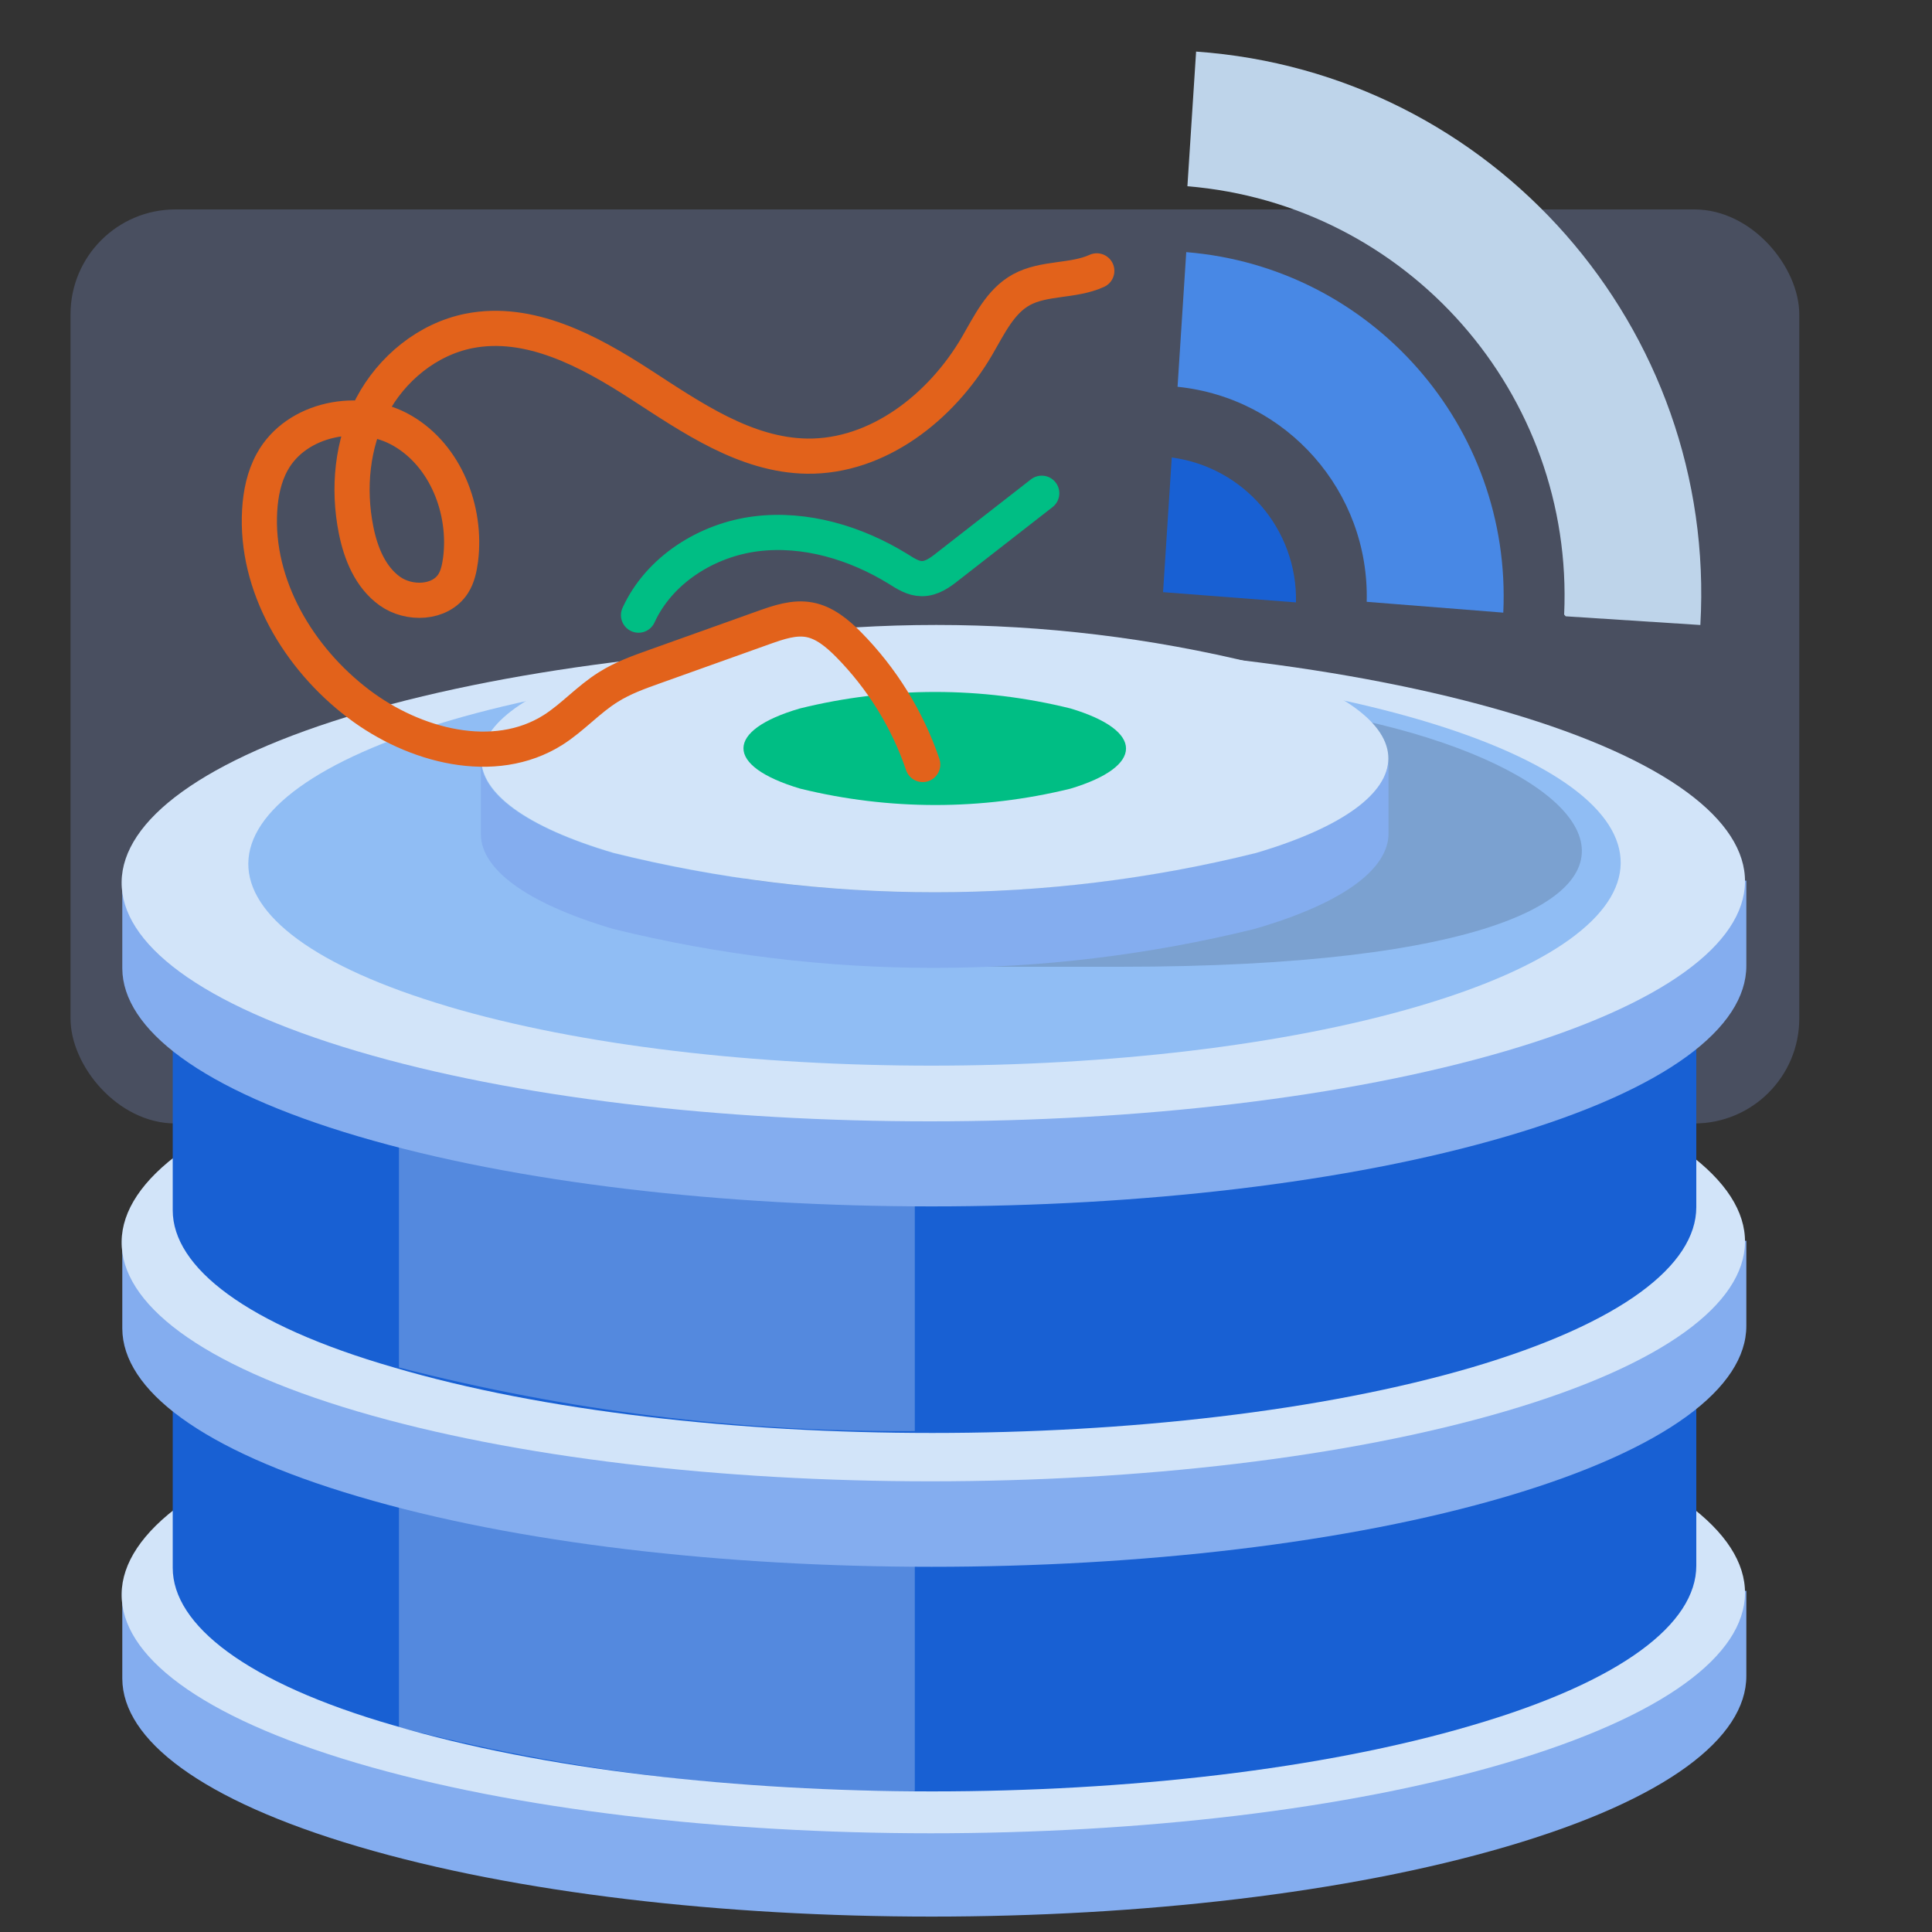
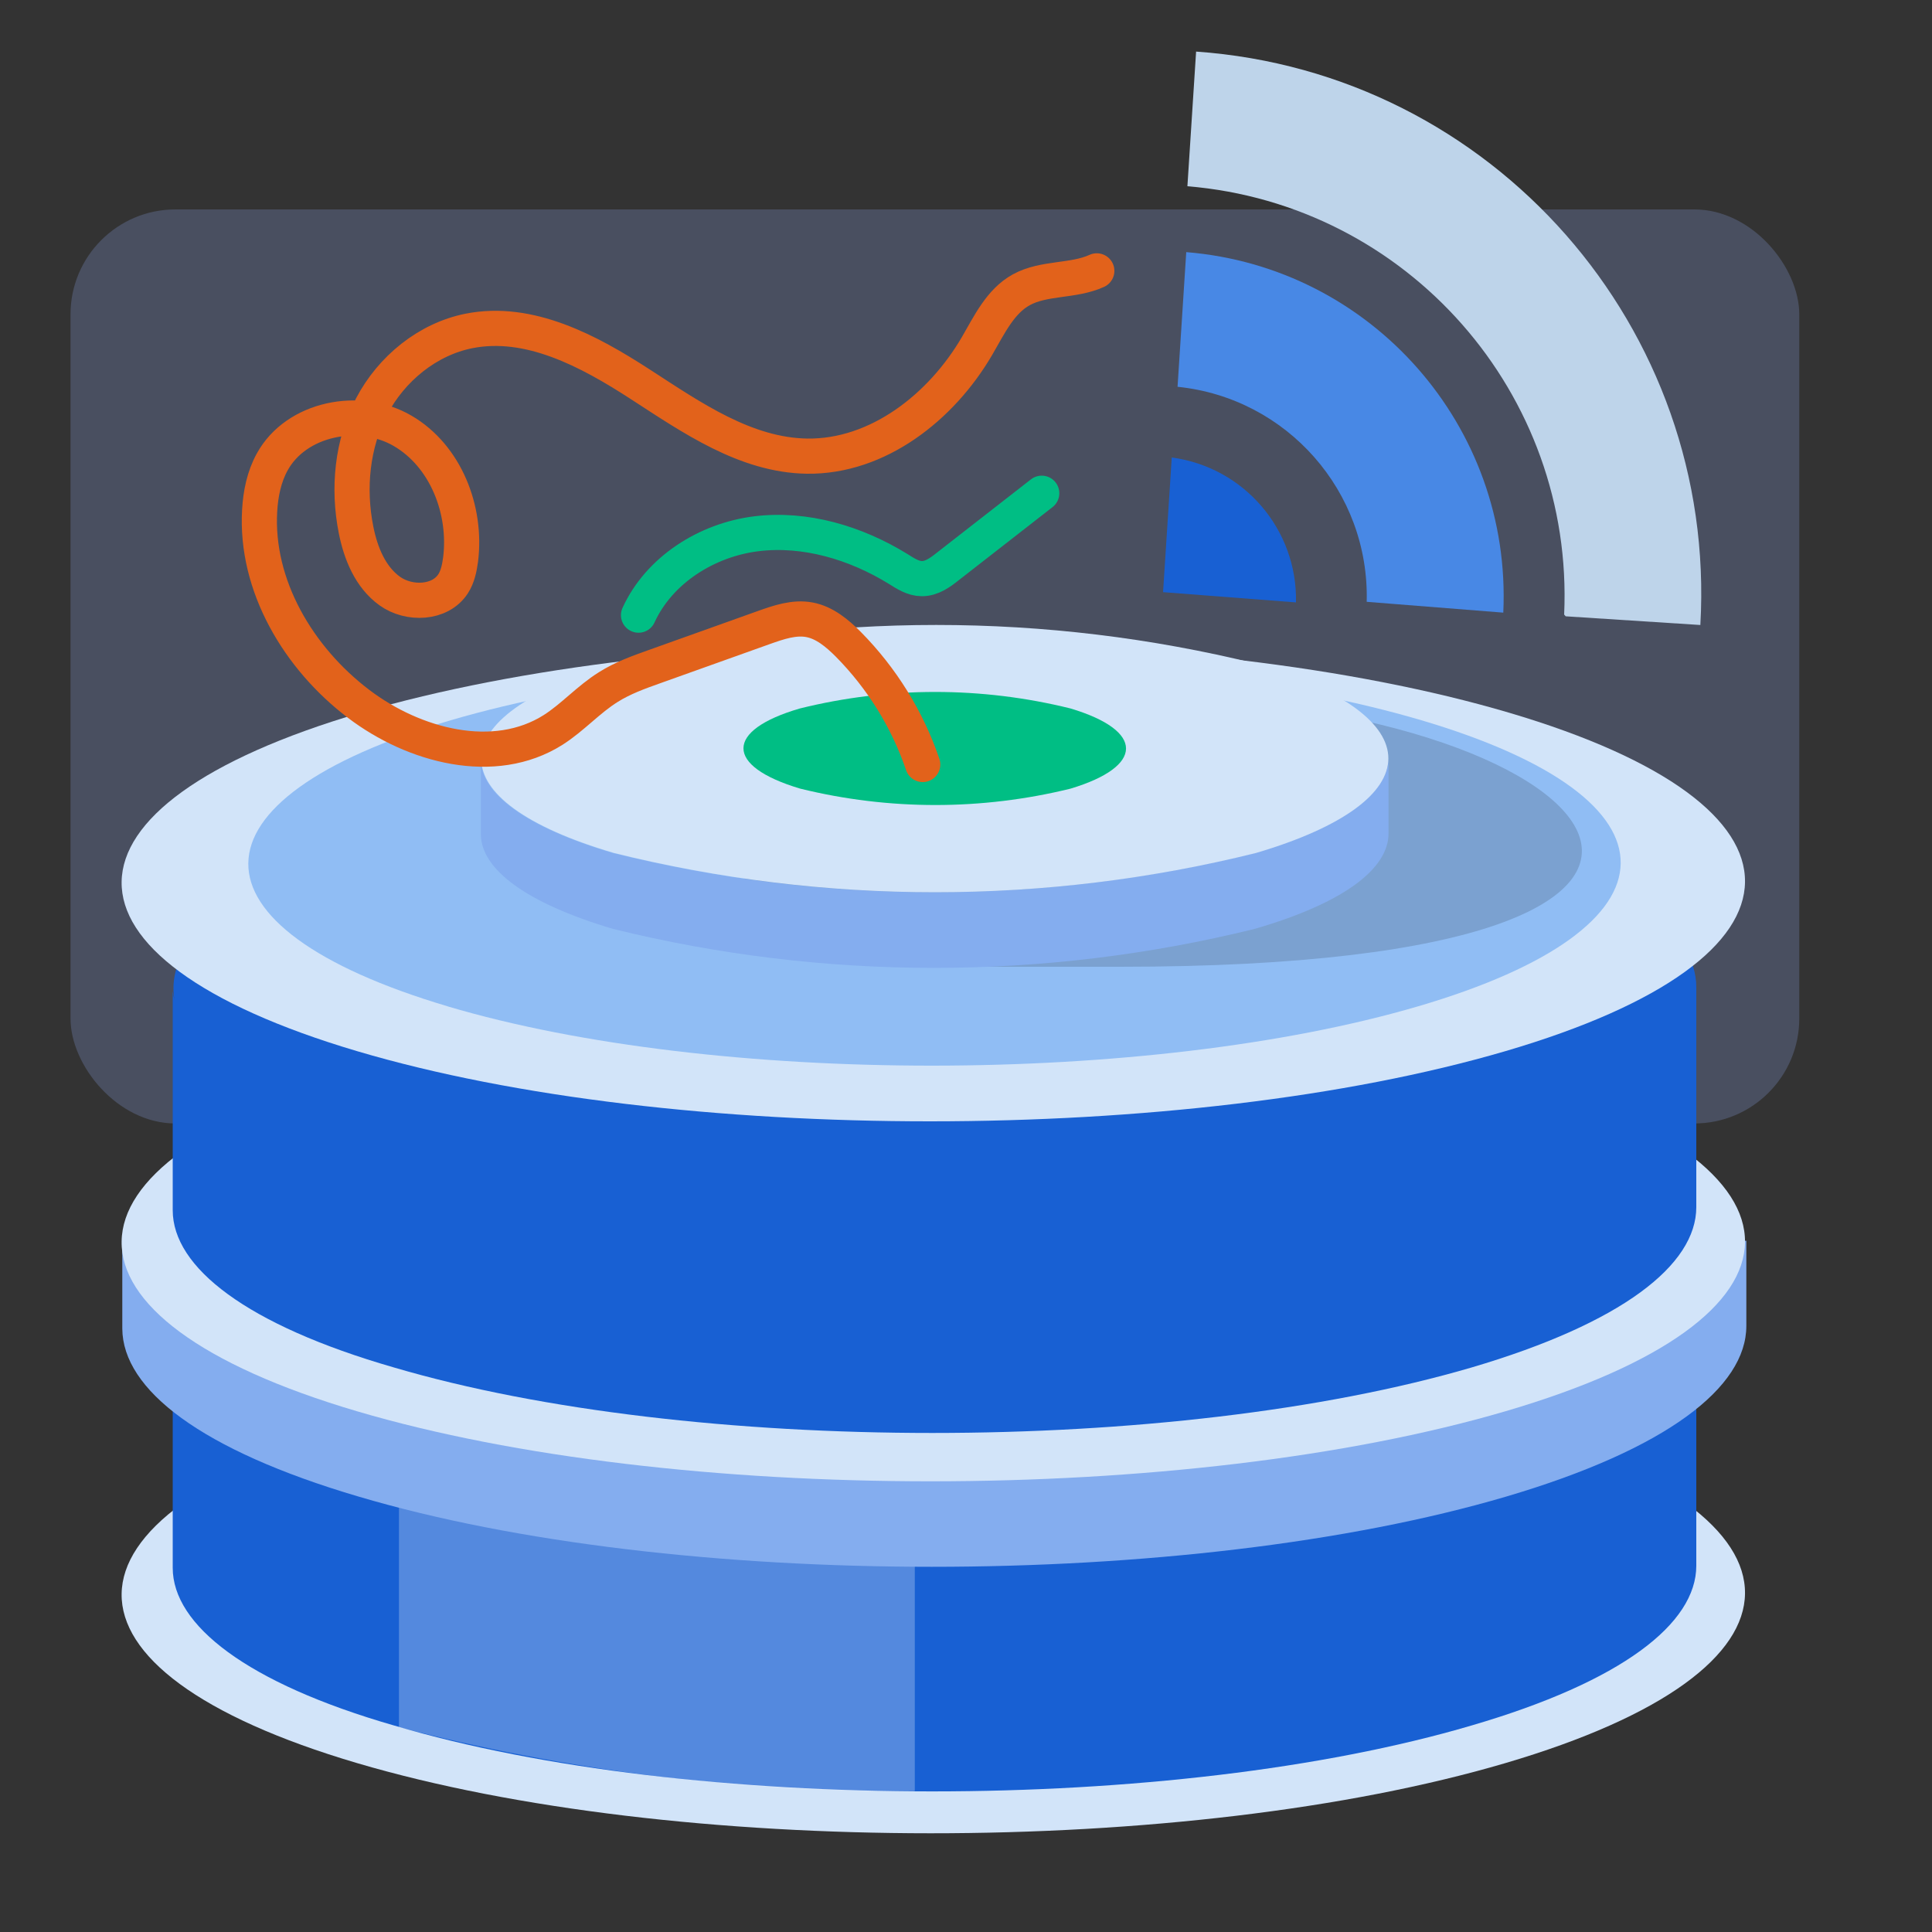
<svg xmlns="http://www.w3.org/2000/svg" id="Layer_1" data-name="Layer 1" viewBox="0 0 100 100">
  <rect x="0" y="0" width="100" height="100" fill="#333333" stroke="none" />
  <defs>
    <style>
      .cls-1 {
        fill: #00be84;
      }

      .cls-2 {
        fill: #84adef;
      }

      .cls-3 {
        fill: #90bdf4;
      }

      .cls-4 {
        fill: #bed4ea;
      }

      .cls-5 {
        fill: #d2e4f9;
      }

      .cls-6 {
        fill: #1860d3;
      }

      .cls-7 {
        fill: #4888e5;
      }

      .cls-8 {
        stroke: #00be84;
      }

      .cls-8, .cls-9 {
        fill: none;
        stroke-linecap: round;
        stroke-linejoin: round;
        stroke-width: 1.82px;
      }

      .cls-10 {
        fill: #fff;
        opacity: .26;
      }

      .cls-10, .cls-11, .cls-12 {
        isolation: isolate;
      }

      .cls-11 {
        fill: #97b5ff;
        opacity: .22;
      }

      .cls-9 {
        stroke: #e2621b;
      }

      .cls-12 {
        opacity: .15;
      }
    </style>
  </defs>
  <rect class="cls-11" x="3.65" y="10.84" width="89.48" height="47.31" rx="5.43" ry="5.43" />
  <g>
    <g id="_3" data-name=" 3">
      <g id="_16" data-name=" 16">
        <g>
-           <path class="cls-2" d="M6.33,82.48v4.41c.02,3.16,4.08,6.29,12.22,8.69,16.37,4.83,42.96,4.83,59.42,0,8.3-2.43,12.42-5.63,12.42-8.83v-4.41l-84.07,.13h0Z" />
          <path class="cls-5" d="M18.49,91.26c16.37,4.83,42.94,4.85,59.42,0,16.48-4.85,16.55-12.71,.2-17.54s-42.96-4.83-59.44,0c-16.39,4.85-16.55,12.71-.18,17.54Z" />
-           <path class="cls-3" d="M23.17,88.94c13.83,4.08,36.3,4.1,50.22,0s14.01-10.75,.18-14.83-36.32-4.08-50.24,0c-13.9,4.1-13.99,10.75-.15,14.83h0Z" />
        </g>
        <path class="cls-6" d="M8.94,69.83v11.32c0,2.96,3.82,5.96,11.45,8.16,15.36,4.55,40.34,4.55,55.78,0,7.77-2.27,11.63-5.27,11.63-8.27v-11.3c.02-2.98-3.8-5.98-11.45-8.19-15.36-4.55-40.34-4.55-55.78,0-8.25,2.43-12.09,5.65-11.54,8.83-.05-.18-.08-.36-.09-.55h0Z" />
        <path class="cls-10" d="M20.65,61.49v27.91c8.72,2.26,17.69,3.37,26.7,3.31V58.07c-9.01-.02-17.98,1.13-26.7,3.42Z" />
        <g>
          <path class="cls-2" d="M6.33,64.36v4.41c.02,3.16,4.08,6.29,12.22,8.69,16.37,4.85,42.96,4.85,59.42,0,8.3-2.45,12.42-5.65,12.42-8.83v-4.41l-84.07,.13h0Z" />
          <path class="cls-5" d="M18.49,73.05c16.37,4.83,42.94,4.83,59.42,0,16.48-4.83,16.55-12.67,.2-17.52-16.35-4.85-42.96-4.85-59.44,0-16.39,4.74-16.55,12.69-.18,17.52Z" />
          <path class="cls-3" d="M23.17,70.67c13.83,4.08,36.3,4.08,50.22,0s14.01-10.7,.18-14.81c-13.83-4.1-36.32-4.1-50.24,0-13.9,4.15-13.99,10.72-.15,14.81h0Z" />
        </g>
      </g>
    </g>
    <g id="_3-2" data-name=" 3-2">
      <g id="_16-2" data-name=" 16-2">
        <path class="cls-6" d="M8.94,51.3v11.34c0,2.96,3.82,5.94,11.45,8.14,15.36,4.52,40.34,4.52,55.78,0,7.77-2.29,11.63-5.3,11.63-8.3v-11.36c.02-2.96-3.8-5.98-11.45-8.19-15.36-4.55-40.34-4.55-55.78,0-8.25,2.41-12.09,5.65-11.54,8.83-.04-.15-.07-.31-.09-.46Z" />
-         <path class="cls-10" d="M20.65,42.87v27.91c8.72,2.25,17.69,3.36,26.7,3.29V39.54c-9.01-.07-17.98,1.05-26.7,3.33Z" />
        <g>
-           <path class="cls-2" d="M6.33,45.72v4.41c.02,3.13,4.08,6.29,12.22,8.69,16.37,4.83,42.96,4.83,59.42,0,8.3-2.43,12.42-5.63,12.42-8.83v-4.41l-84.07,.13h0Z" />
          <path class="cls-5" d="M18.49,54.41c16.37,4.85,42.94,4.83,59.42,0s16.55-12.69,.2-17.52-42.96-4.83-59.44,0c-16.39,4.83-16.55,12.67-.18,17.52Z" />
          <path class="cls-3" d="M23.17,52.09c13.83,4.1,36.3,4.08,50.22,0s14.01-10.72,.18-14.81c-13.83-4.08-36.32-4.08-50.24,0-13.9,4.1-13.99,10.7-.15,14.81h0Z" />
        </g>
      </g>
      <path class="cls-12" d="M38.53,45.32c0,2.52,4.17,4.72,9.29,4.72h10.15c37.89,0,25.24-14.03,0-14.03h-19.44s0,9.31,0,9.31Z" />
      <g>
        <path class="cls-2" d="M24.89,39.29v3.91c.02,1.77,2.29,3.53,6.84,4.88,10.91,2.69,22.3,2.69,33.21,0,4.72-1.37,6.93-3.16,6.93-4.94v-3.91c0,1.79-2.32,3.57-6.93,4.92-10.91,2.71-22.32,2.71-33.23,0-4.55-1.35-6.82-3.09-6.82-4.85h0Z" />
        <path class="cls-5" d="M31.78,44.15c10.91,2.71,22.32,2.71,33.23,0,9.11-2.69,9.16-7.08,0-9.8-10.87-2.67-22.23-2.67-33.1,0-9.29,2.71-9.33,7.1-.13,9.8Z" />
        <path class="cls-1" d="M41.42,40.82c4.6,1.13,9.39,1.13,13.99,0,3.82-1.15,3.84-3,0-4.15-4.6-1.14-9.41-1.14-14.01,0-3.88,1.13-3.91,2.98,.02,4.15Z" />
      </g>
    </g>
  </g>
  <g>
    <path class="cls-4" d="M81.04,31.9l6.97,.45c.88-15.37-10.75-28.6-26.1-29.68l-.45,6.97c11.4,.94,20.02,10.74,19.5,22.17,0,0,.08,.09,.08,.09Z" />
    <path class="cls-7" d="M77.81,31.71c.45-9.63-6.81-17.88-16.41-18.66l-.45,6.97c5.67,.58,9.94,5.43,9.79,11.13l7.07,.56Z" />
    <path class="cls-6" d="M60.2,30.65l6.88,.53c.08-3.77-2.69-7-6.43-7.5l-.45,6.97Z" />
  </g>
  <path class="cls-9" d="M47.76,39.57c-.79-2.33-2.12-4.47-3.85-6.22-.57-.57-1.22-1.12-2.01-1.27-.79-.15-1.6,.13-2.36,.4l-5.68,2.03c-.82,.29-1.64,.59-2.37,1.05-1.03,.64-1.84,1.57-2.86,2.22-3.05,1.93-7.2,.83-10.07-1.35-3.11-2.36-5.35-6.12-5.12-10.01,.05-.87,.23-1.75,.65-2.51,1.24-2.26,4.52-2.91,6.75-1.61s3.32,4.1,3,6.66c-.06,.44-.15,.89-.39,1.26-.67,1.03-2.28,1.09-3.28,.37s-1.5-1.95-1.74-3.16c-.43-2.15-.21-4.46,.81-6.4s2.88-3.47,5.03-3.9c3.12-.62,6.2,1.03,8.87,2.76s5.45,3.67,8.63,3.72c3.66,.05,6.95-2.53,8.8-5.7,.63-1.08,1.2-2.31,2.29-2.91,1.18-.65,2.68-.42,3.91-.98" />
  <path class="cls-8" d="M33.05,31.84c1.07-2.34,3.53-3.89,6.08-4.21s5.17,.47,7.36,1.82c.38,.24,.78,.5,1.23,.5,.51,0,.95-.32,1.35-.64l4.85-3.78" />
</svg>